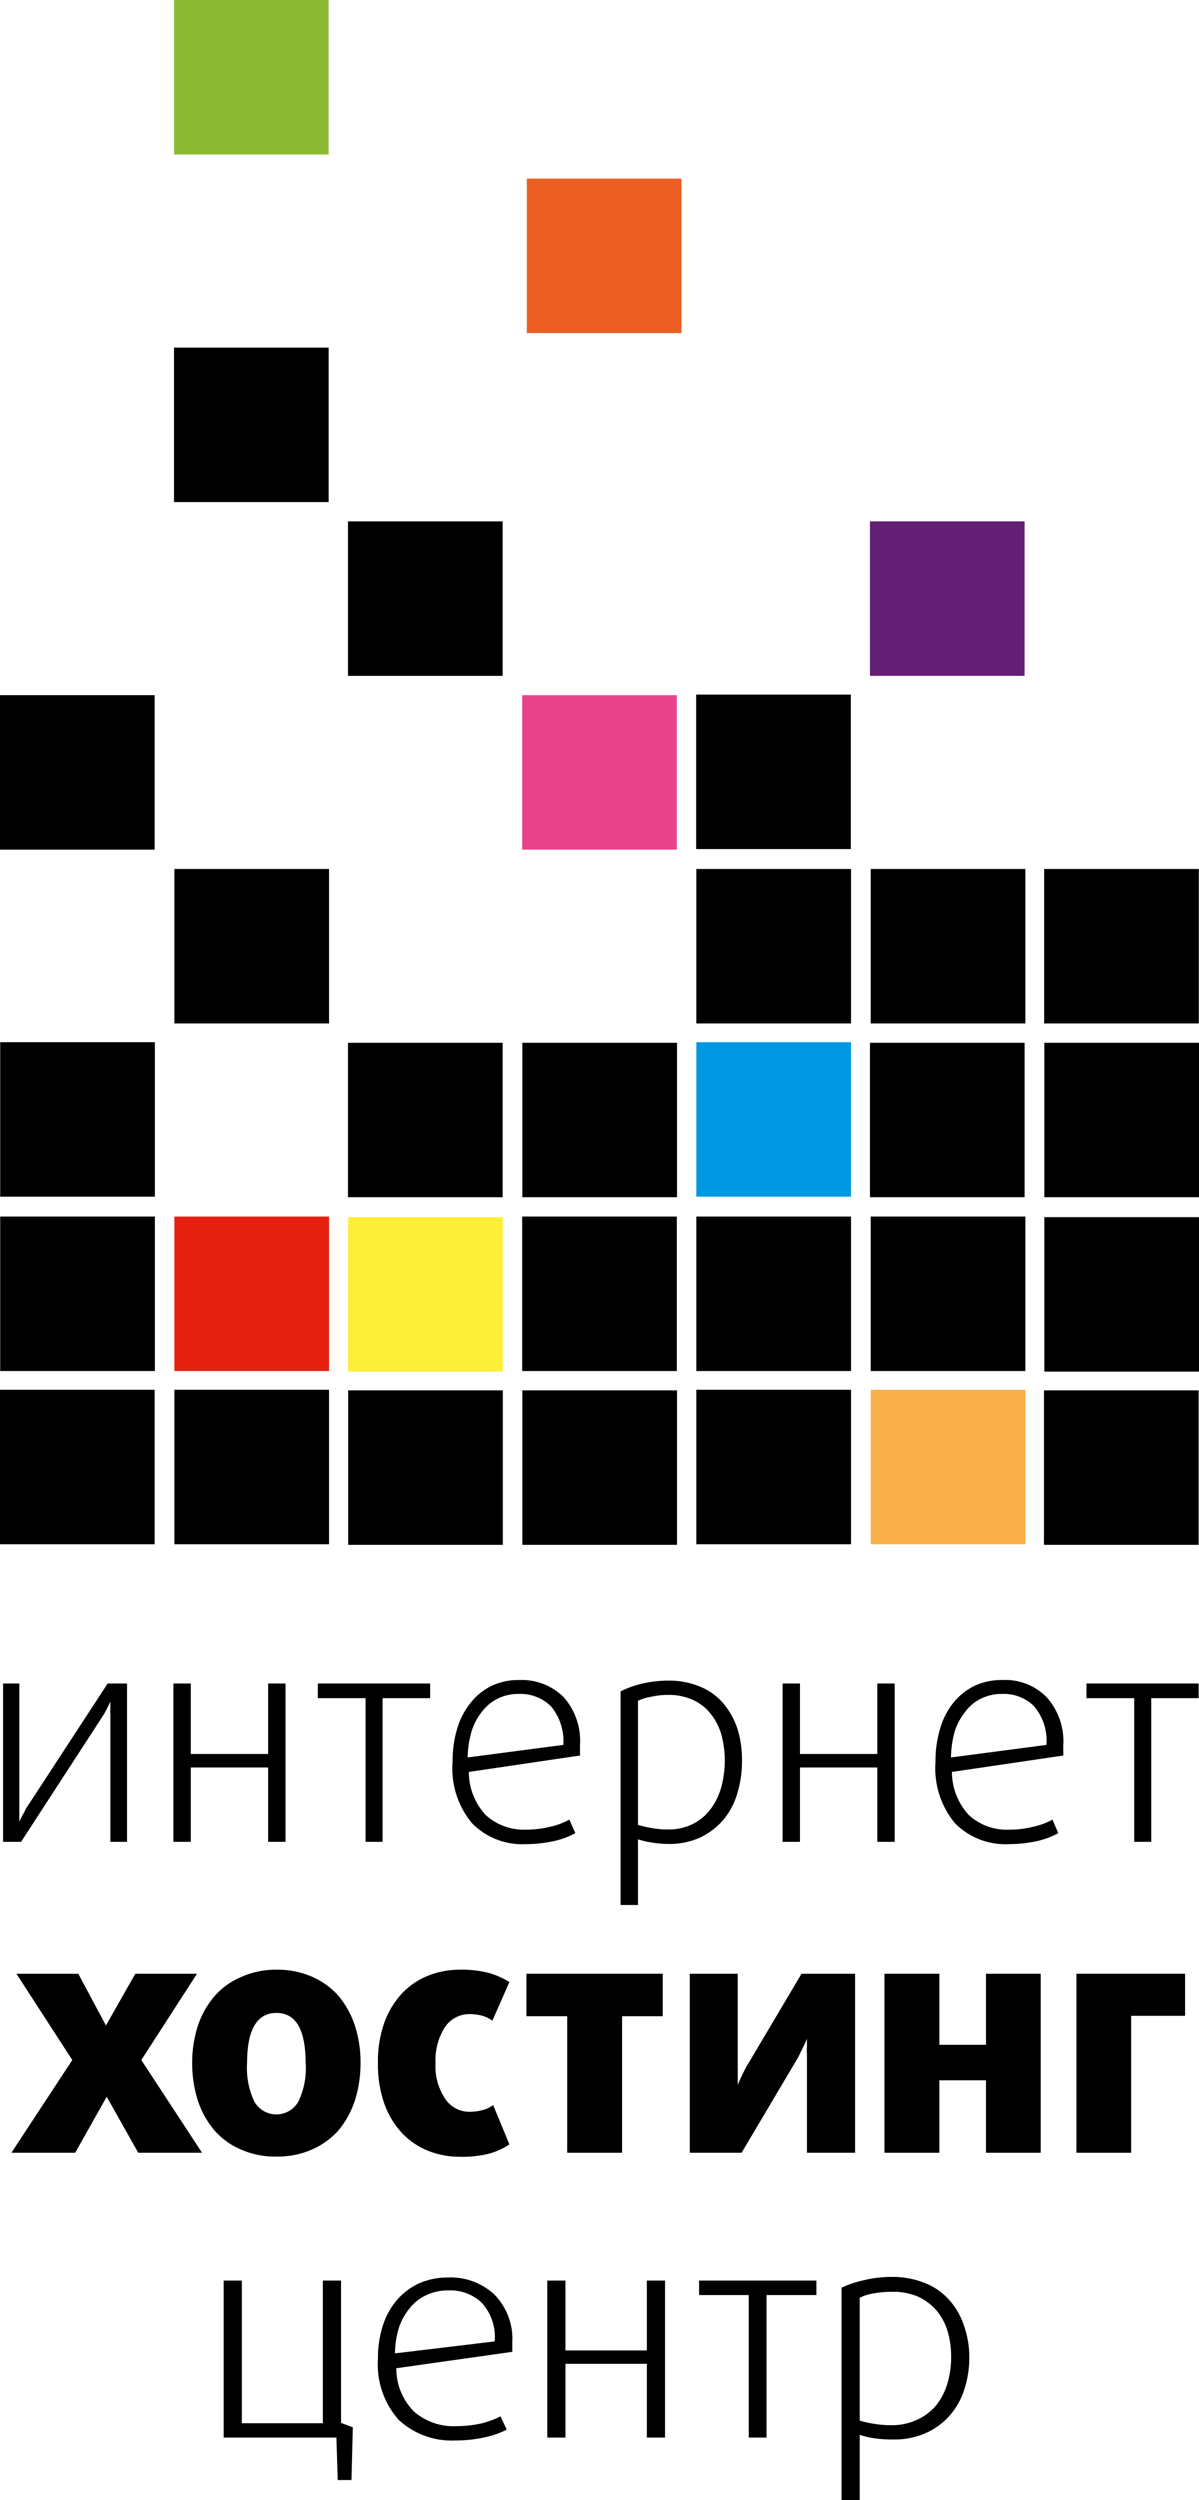
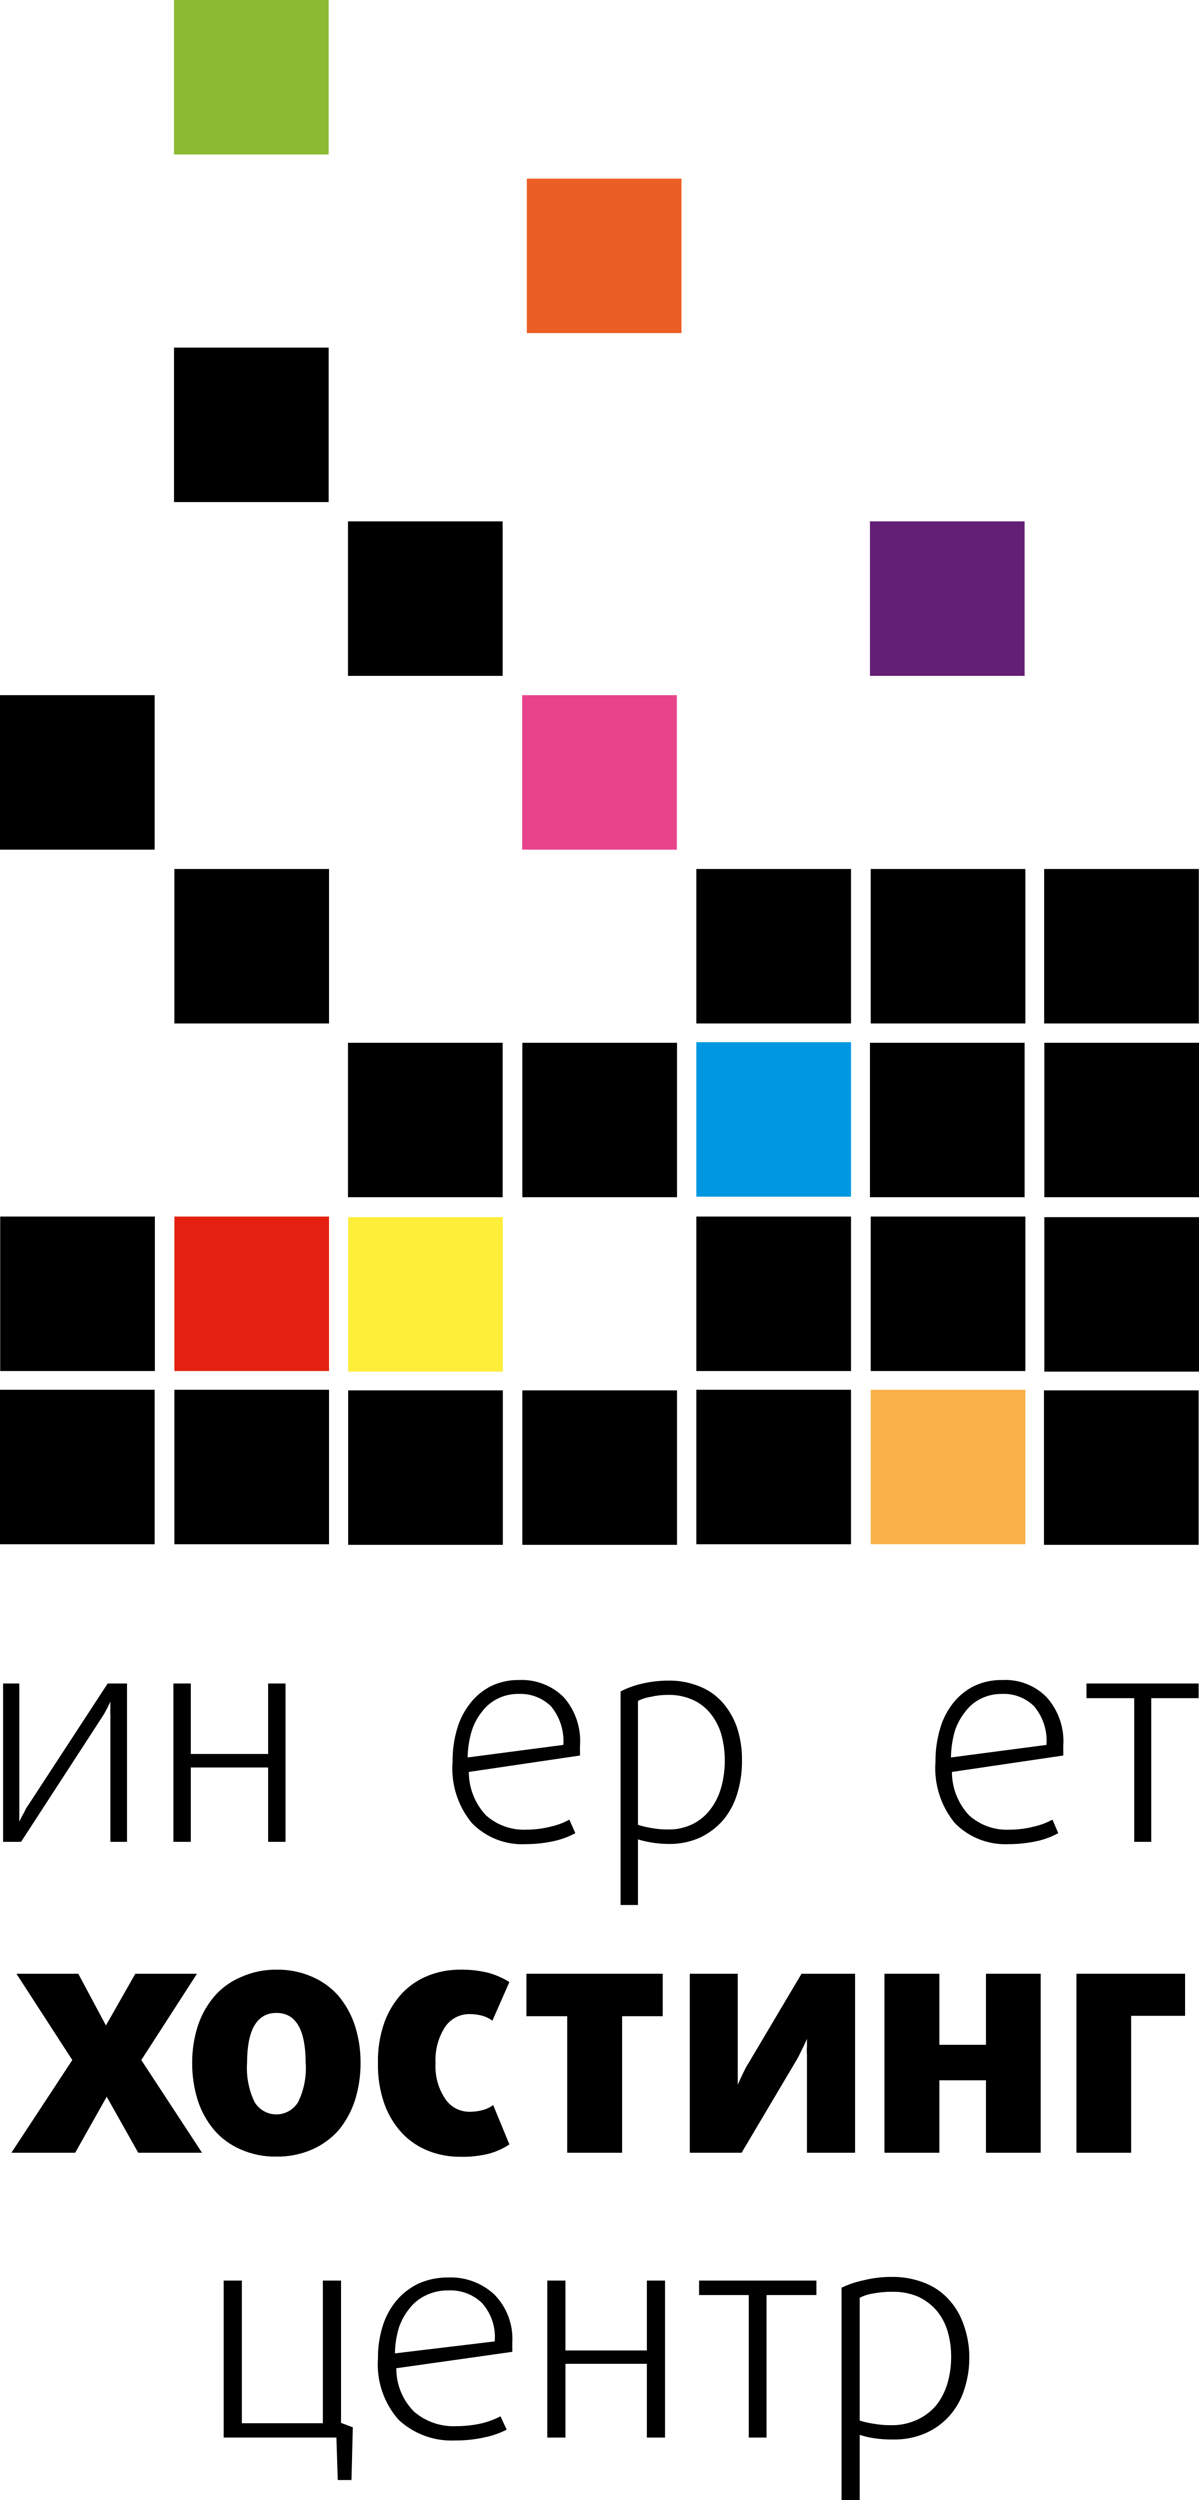
<svg xmlns="http://www.w3.org/2000/svg" width="106" height="221" viewBox="0 0 106 221" fill="none">
  <g clip-path="url(#clip0_11389_296)">
    <path d="M9.759 162.81V151.561C9.75 151.373 9.75 151.185 9.759 150.997C9.759 150.81 9.759 150.622 9.759 150.417L9.503 150.946L9.229 151.458L8.939 151.919L1.863 162.81H0.273V148.812H1.709V159.225C1.709 159.43 1.709 159.652 1.709 159.857C1.709 160.061 1.709 160.249 1.709 160.42C1.709 160.591 1.709 160.812 1.709 161.017L1.965 160.505C2.051 160.352 2.153 160.181 2.239 159.993C2.324 159.805 2.444 159.635 2.564 159.464L9.52 148.812H11.229V162.81H9.759Z" fill="black" />
    <path d="M23.705 162.81V156.238H16.868V162.81H15.33V148.812H16.868V155.043H23.705V148.812H25.243V162.81H23.705Z" fill="black" />
-     <path d="M33.823 150.11V162.81H32.319V150.11H28.098V148.812H38.028V150.11H33.823Z" fill="black" />
    <path d="M51.274 154.343V154.77C51.282 154.907 51.282 155.043 51.274 155.18L41.447 156.631C41.447 158.049 41.984 159.415 42.951 160.454C43.932 161.335 45.222 161.795 46.54 161.734C47.243 161.735 47.943 161.649 48.625 161.478C49.223 161.354 49.799 161.141 50.334 160.847L50.864 162.042C50.274 162.362 49.641 162.598 48.984 162.742C48.165 162.922 47.328 163.014 46.489 163.015C45.607 163.062 44.725 162.921 43.903 162.6C43.08 162.279 42.336 161.786 41.72 161.154C40.465 159.636 39.852 157.689 40.011 155.726C40 154.732 40.138 153.743 40.421 152.79C40.666 151.957 41.073 151.179 41.618 150.503C42.115 149.877 42.745 149.37 43.464 149.018C44.224 148.666 45.053 148.491 45.891 148.506C46.614 148.472 47.337 148.589 48.013 148.847C48.689 149.106 49.305 149.501 49.822 150.008C50.343 150.596 50.74 151.283 50.989 152.028C51.239 152.773 51.336 153.56 51.274 154.343ZM49.804 154.241C49.892 153.005 49.5 151.783 48.711 150.827C48.337 150.462 47.893 150.177 47.405 149.989C46.917 149.801 46.396 149.714 45.873 149.735C45.229 149.722 44.59 149.863 44.011 150.144C43.46 150.417 42.98 150.815 42.609 151.305C42.203 151.812 41.896 152.391 41.703 153.012C41.474 153.771 41.353 154.558 41.344 155.35L49.804 154.241Z" fill="black" />
    <path d="M65.597 155.624C65.609 156.624 65.465 157.621 65.169 158.577C64.918 159.428 64.493 160.218 63.922 160.898C63.357 161.545 62.665 162.068 61.888 162.434C61.018 162.824 60.072 163.016 59.119 162.998C58.592 162.997 58.066 162.951 57.547 162.861C57.158 162.802 56.775 162.711 56.401 162.588V168.392H54.863V149.513C55.439 149.22 56.047 148.997 56.675 148.847C57.458 148.657 58.261 148.559 59.068 148.557C60.016 148.539 60.958 148.713 61.837 149.069C62.625 149.377 63.328 149.869 63.888 150.503C64.456 151.158 64.891 151.917 65.169 152.739C65.467 153.671 65.611 154.645 65.597 155.624ZM64.076 155.624C64.079 154.821 63.97 154.023 63.751 153.251C63.548 152.585 63.217 151.964 62.776 151.425C62.357 150.916 61.824 150.513 61.221 150.247C60.553 149.956 59.831 149.81 59.102 149.82C58.573 149.816 58.045 149.873 57.529 149.991C57.138 150.053 56.757 150.174 56.401 150.349V161.308C56.777 161.424 57.159 161.516 57.547 161.581C58.042 161.676 58.546 161.722 59.051 161.718C59.795 161.734 60.532 161.577 61.204 161.257C61.821 160.958 62.359 160.519 62.776 159.976C63.221 159.395 63.552 158.735 63.751 158.031C63.968 157.247 64.078 156.437 64.076 155.624Z" fill="black" />
-     <path d="M77.56 162.81V156.238H70.724V162.81H69.186V148.812H70.724V155.043H77.56V148.812H79.099V162.81H77.56Z" fill="black" />
    <path d="M94.002 154.343V154.77C94.01 154.907 94.01 155.043 94.002 155.18L84.157 156.631C84.157 158.049 84.695 159.415 85.661 160.454C86.145 160.894 86.712 161.233 87.328 161.453C87.944 161.672 88.597 161.768 89.251 161.735C89.953 161.735 90.654 161.649 91.336 161.478C91.933 161.351 92.508 161.138 93.045 160.847L93.558 162.042C92.973 162.363 92.346 162.598 91.695 162.742C90.875 162.921 90.038 163.013 89.199 163.015C88.315 163.06 87.431 162.918 86.606 162.598C85.781 162.277 85.034 161.785 84.414 161.154C83.165 159.633 82.552 157.688 82.704 155.726C82.693 154.732 82.832 153.743 83.115 152.79C83.353 151.958 83.754 151.18 84.294 150.503C84.797 149.876 85.434 149.369 86.157 149.018C86.922 148.664 87.758 148.489 88.601 148.506C89.323 148.466 90.044 148.58 90.719 148.839C91.393 149.098 92.005 149.496 92.515 150.008C93.042 150.593 93.445 151.279 93.701 152.024C93.956 152.769 94.059 153.558 94.002 154.343ZM92.515 154.241C92.611 153.004 92.219 151.778 91.421 150.827C91.052 150.461 90.611 150.175 90.125 149.987C89.64 149.799 89.121 149.713 88.601 149.735C87.956 149.722 87.318 149.863 86.738 150.144C86.184 150.413 85.704 150.811 85.337 151.305C84.931 151.815 84.618 152.393 84.414 153.012C84.198 153.773 84.083 154.559 84.072 155.351L92.515 154.241Z" fill="black" />
    <path d="M101.778 150.11V162.81H100.274V150.11H96.053V148.812H105.966V150.11H101.778Z" fill="black" />
    <path d="M12.22 190.292L9.434 185.342L6.648 190.292H1.008L6.392 182.099L1.452 174.469H6.921L9.365 179.043L11.963 174.469H17.415L12.493 182.099L17.86 190.292H12.22Z" fill="black" />
    <path d="M31.875 182.371C31.88 183.488 31.712 184.599 31.379 185.666C31.068 186.623 30.581 187.514 29.944 188.294C29.294 189.024 28.496 189.606 27.602 190.001C26.606 190.436 25.527 190.652 24.44 190.633C23.353 190.655 22.274 190.439 21.278 190.001C20.379 189.616 19.579 189.032 18.937 188.294C18.288 187.52 17.795 186.627 17.484 185.666C17.151 184.599 16.984 183.488 16.988 182.371C16.981 181.26 17.148 180.154 17.484 179.094C17.795 178.138 18.288 177.251 18.937 176.482C19.575 175.74 20.376 175.156 21.278 174.775C22.271 174.326 23.35 174.098 24.44 174.11C25.527 174.091 26.606 174.306 27.602 174.741C28.499 175.131 29.299 175.714 29.944 176.448C30.581 177.222 31.068 178.107 31.379 179.06C31.719 180.13 31.886 181.248 31.875 182.371ZM27.021 182.371C27.021 179.418 26.166 177.933 24.44 177.933C22.714 177.933 21.842 179.418 21.842 182.371C21.766 183.546 21.989 184.72 22.492 185.785C22.688 186.125 22.971 186.408 23.311 186.605C23.652 186.801 24.038 186.905 24.432 186.905C24.825 186.905 25.211 186.801 25.552 186.605C25.892 186.408 26.175 186.125 26.372 185.785C26.891 184.702 27.115 183.501 27.021 182.303V182.371Z" fill="black" />
    <path d="M45.035 189.558C44.478 189.926 43.867 190.203 43.223 190.378C42.39 190.58 41.534 190.672 40.676 190.651C39.724 190.656 38.779 190.482 37.891 190.139C37.02 189.798 36.233 189.274 35.583 188.602C34.883 187.854 34.342 186.971 33.994 186.008C33.582 184.841 33.385 183.609 33.413 182.372C33.385 181.135 33.582 179.903 33.994 178.736C34.346 177.78 34.887 176.903 35.583 176.159C36.233 175.487 37.02 174.963 37.891 174.622C38.779 174.279 39.724 174.105 40.676 174.11C41.535 174.094 42.391 174.191 43.223 174.4C43.861 174.584 44.47 174.854 45.035 175.203L43.531 178.617C43.252 178.415 42.939 178.265 42.608 178.173C42.228 178.075 41.837 178.029 41.446 178.036C41.018 178.043 40.599 178.156 40.227 178.364C39.854 178.573 39.538 178.871 39.309 179.231C38.724 180.171 38.444 181.267 38.506 182.372C38.437 183.489 38.738 184.599 39.361 185.53C39.596 185.884 39.916 186.174 40.292 186.374C40.668 186.573 41.088 186.676 41.514 186.673C41.907 186.675 42.297 186.623 42.676 186.52C43.01 186.435 43.324 186.284 43.599 186.076L45.035 189.558Z" fill="black" />
    <path d="M54.999 178.224V190.292H50.145V178.224H46.539V174.469H58.588V178.224H54.999Z" fill="black" />
    <path d="M71.34 190.292V181.604C71.321 181.371 71.321 181.137 71.34 180.904C71.34 180.665 71.34 180.443 71.34 180.221C71.254 180.409 71.169 180.631 71.066 180.836C70.964 181.041 70.878 181.228 70.759 181.45C70.656 181.686 70.536 181.915 70.4 182.133L65.563 190.292H60.982V174.469H65.221V182.048C65.221 182.321 65.221 182.594 65.221 182.85C65.221 183.106 65.221 183.362 65.221 183.567C65.221 183.772 65.221 184.062 65.221 184.284L65.512 183.635L65.819 183.004C65.928 182.773 66.053 182.55 66.195 182.338L70.861 174.469H75.595V190.292H71.34Z" fill="black" />
    <path d="M87.166 190.292V183.891H83.047V190.292H78.193V174.469H83.047V180.75H87.166V174.469H92.003V190.292H87.166Z" fill="black" />
    <path d="M100.001 178.19V190.292H95.164V174.469H104.769V178.19H100.001Z" fill="black" />
    <path d="M31.073 219.225H29.859L29.74 215.469H19.775V201.592H21.382V214.206H28.543V201.592H30.15V214.172L31.192 214.565L31.073 219.225Z" fill="black" />
    <path d="M45.291 207.072V207.481C45.298 207.618 45.298 207.755 45.291 207.891L35.036 209.342C35.032 210.054 35.168 210.76 35.438 211.419C35.708 212.078 36.106 212.678 36.609 213.183C37.647 214.071 38.986 214.529 40.352 214.463C41.087 214.46 41.821 214.38 42.539 214.224C43.133 214.085 43.707 213.873 44.248 213.592L44.795 214.77C44.174 215.086 43.513 215.316 42.83 215.453C41.977 215.643 41.106 215.734 40.232 215.726C39.32 215.77 38.409 215.631 37.552 215.317C36.694 215.003 35.909 214.521 35.241 213.899C34.594 213.166 34.099 212.312 33.785 211.386C33.471 210.46 33.344 209.481 33.413 208.505C33.4 207.516 33.544 206.531 33.84 205.587C34.099 204.754 34.523 203.982 35.087 203.316C35.622 202.698 36.28 202.198 37.019 201.848C37.832 201.491 38.712 201.311 39.6 201.319C40.349 201.285 41.097 201.401 41.802 201.659C42.506 201.917 43.152 202.312 43.702 202.821C44.25 203.379 44.674 204.046 44.948 204.778C45.222 205.51 45.339 206.292 45.291 207.072ZM43.736 206.969C43.791 206.352 43.718 205.73 43.521 205.143C43.324 204.555 43.007 204.015 42.591 203.555C42.198 203.183 41.733 202.894 41.224 202.706C40.716 202.518 40.175 202.435 39.634 202.463C38.967 202.451 38.307 202.591 37.703 202.873C37.129 203.133 36.626 203.525 36.233 204.016C35.816 204.525 35.492 205.102 35.276 205.723C35.045 206.47 34.924 207.246 34.917 208.028L43.736 206.969Z" fill="black" />
    <path d="M57.187 215.469V208.949H49.991V215.469H48.385V201.592H49.991V207.771H57.187V201.592H58.793V215.469H57.187Z" fill="black" />
    <path d="M67.768 202.872V215.469H66.195V202.872H61.803V201.592H72.177V202.872H67.768Z" fill="black" />
    <path d="M85.696 208.335C85.705 209.332 85.549 210.324 85.234 211.271C84.962 212.122 84.513 212.907 83.918 213.575C83.328 214.226 82.606 214.744 81.799 215.094C80.892 215.481 79.913 215.667 78.928 215.64C78.356 215.649 77.784 215.609 77.219 215.521C76.807 215.458 76.401 215.361 76.005 215.231V221H74.398V202.224C75.007 201.93 75.65 201.712 76.313 201.575C77.128 201.369 77.967 201.266 78.808 201.268C79.795 201.251 80.776 201.424 81.696 201.78C82.51 202.086 83.241 202.577 83.833 203.214C84.425 203.847 84.879 204.597 85.166 205.416C85.512 206.35 85.691 207.338 85.696 208.335ZM84.089 208.335C84.094 207.537 83.979 206.743 83.747 205.979C83.538 205.314 83.195 204.698 82.739 204.17C82.285 203.669 81.732 203.268 81.115 202.992C80.41 202.707 79.654 202.568 78.893 202.582C78.32 202.578 77.748 202.63 77.184 202.736C76.773 202.796 76.375 202.923 76.005 203.111V213.968C76.396 214.091 76.796 214.182 77.201 214.241C77.72 214.335 78.247 214.38 78.774 214.377C79.551 214.393 80.322 214.236 81.03 213.916C81.687 213.628 82.271 213.196 82.739 212.653C83.198 212.082 83.54 211.427 83.747 210.724C83.978 209.949 84.093 209.144 84.089 208.335Z" fill="black" />
    <path d="M75.236 92.125H61.562V105.781H75.236V92.125Z" fill="#0097E2" />
    <path d="M105.966 122.901H92.293V136.557H105.966V122.901Z" fill="black" />
    <path d="M75.236 76.814H61.562V90.469H75.236V76.814Z" fill="black" />
    <path d="M90.651 76.814H76.978V90.469H90.651V76.814Z" fill="black" />
    <path d="M105.999 92.176H92.326V105.831H105.999V92.176Z" fill="black" />
-     <path d="M75.218 61.399H61.545V75.055H75.218V61.399Z" fill="black" />
    <path d="M59.837 61.45H46.164V75.106H59.837V61.45Z" fill="#E9438C" />
    <path d="M75.236 122.85H61.562V136.505H75.236V122.85Z" fill="black" />
    <path d="M90.651 122.85H76.978V136.505H90.651V122.85Z" fill="#FBB149" />
    <path d="M75.236 107.538H61.562V121.194H75.236V107.538Z" fill="black" />
    <path d="M90.651 107.538H76.978V121.194H90.651V107.538Z" fill="black" />
    <path d="M90.583 92.176H76.91V105.831H90.583V92.176Z" fill="black" />
    <path d="M105.984 76.814H92.311V90.469H105.984V76.814Z" fill="black" />
    <path d="M105.999 107.59H92.326V121.246H105.999V107.59Z" fill="black" />
    <path d="M90.583 46.088H76.91V59.744H90.583V46.088Z" fill="#631E76" />
-     <path d="M13.691 92.125H0.018V105.781H13.691V92.125Z" fill="black" />
    <path d="M60.247 15.789H46.574V29.445H60.247V15.789Z" fill="#EB5E24" />
    <path d="M29.056 30.726H15.383V44.381H29.056V30.726Z" fill="black" />
    <path d="M29.089 76.814H15.416V90.469H29.089V76.814Z" fill="black" />
    <path d="M13.673 61.45H0V75.106H13.673V61.45Z" fill="black" />
    <path d="M59.853 92.176H46.18V105.831H59.853V92.176Z" fill="black" />
    <path d="M44.437 92.176H30.764V105.831H44.437V92.176Z" fill="black" />
    <path d="M44.437 46.088H30.764V59.744H44.437V46.088Z" fill="black" />
    <path d="M13.673 122.85H0V136.505H13.673V122.85Z" fill="black" />
    <path d="M29.089 122.85H15.416V136.505H29.089V122.85Z" fill="black" />
    <path d="M13.691 107.538H0.018V121.194H13.691V107.538Z" fill="black" />
    <path d="M29.089 107.538H15.416V121.194H29.089V107.538Z" fill="#E42110" />
    <path d="M44.454 122.901H30.781V136.557H44.454V122.901Z" fill="black" />
    <path d="M59.853 122.901H46.18V136.557H59.853V122.901Z" fill="black" />
    <path d="M44.454 107.59H30.781V121.246H44.454V107.59Z" fill="#FDEE3A" />
-     <path d="M59.837 107.538H46.164V121.194H59.837V107.538Z" fill="black" />
    <path d="M29.056 0H15.383V13.656H29.056V0Z" fill="#8CBB33" />
  </g>
  <defs>
    <clipPath id="clip0_11389_296">
      <rect width="106" height="221" fill="white" />
    </clipPath>
  </defs>
</svg>